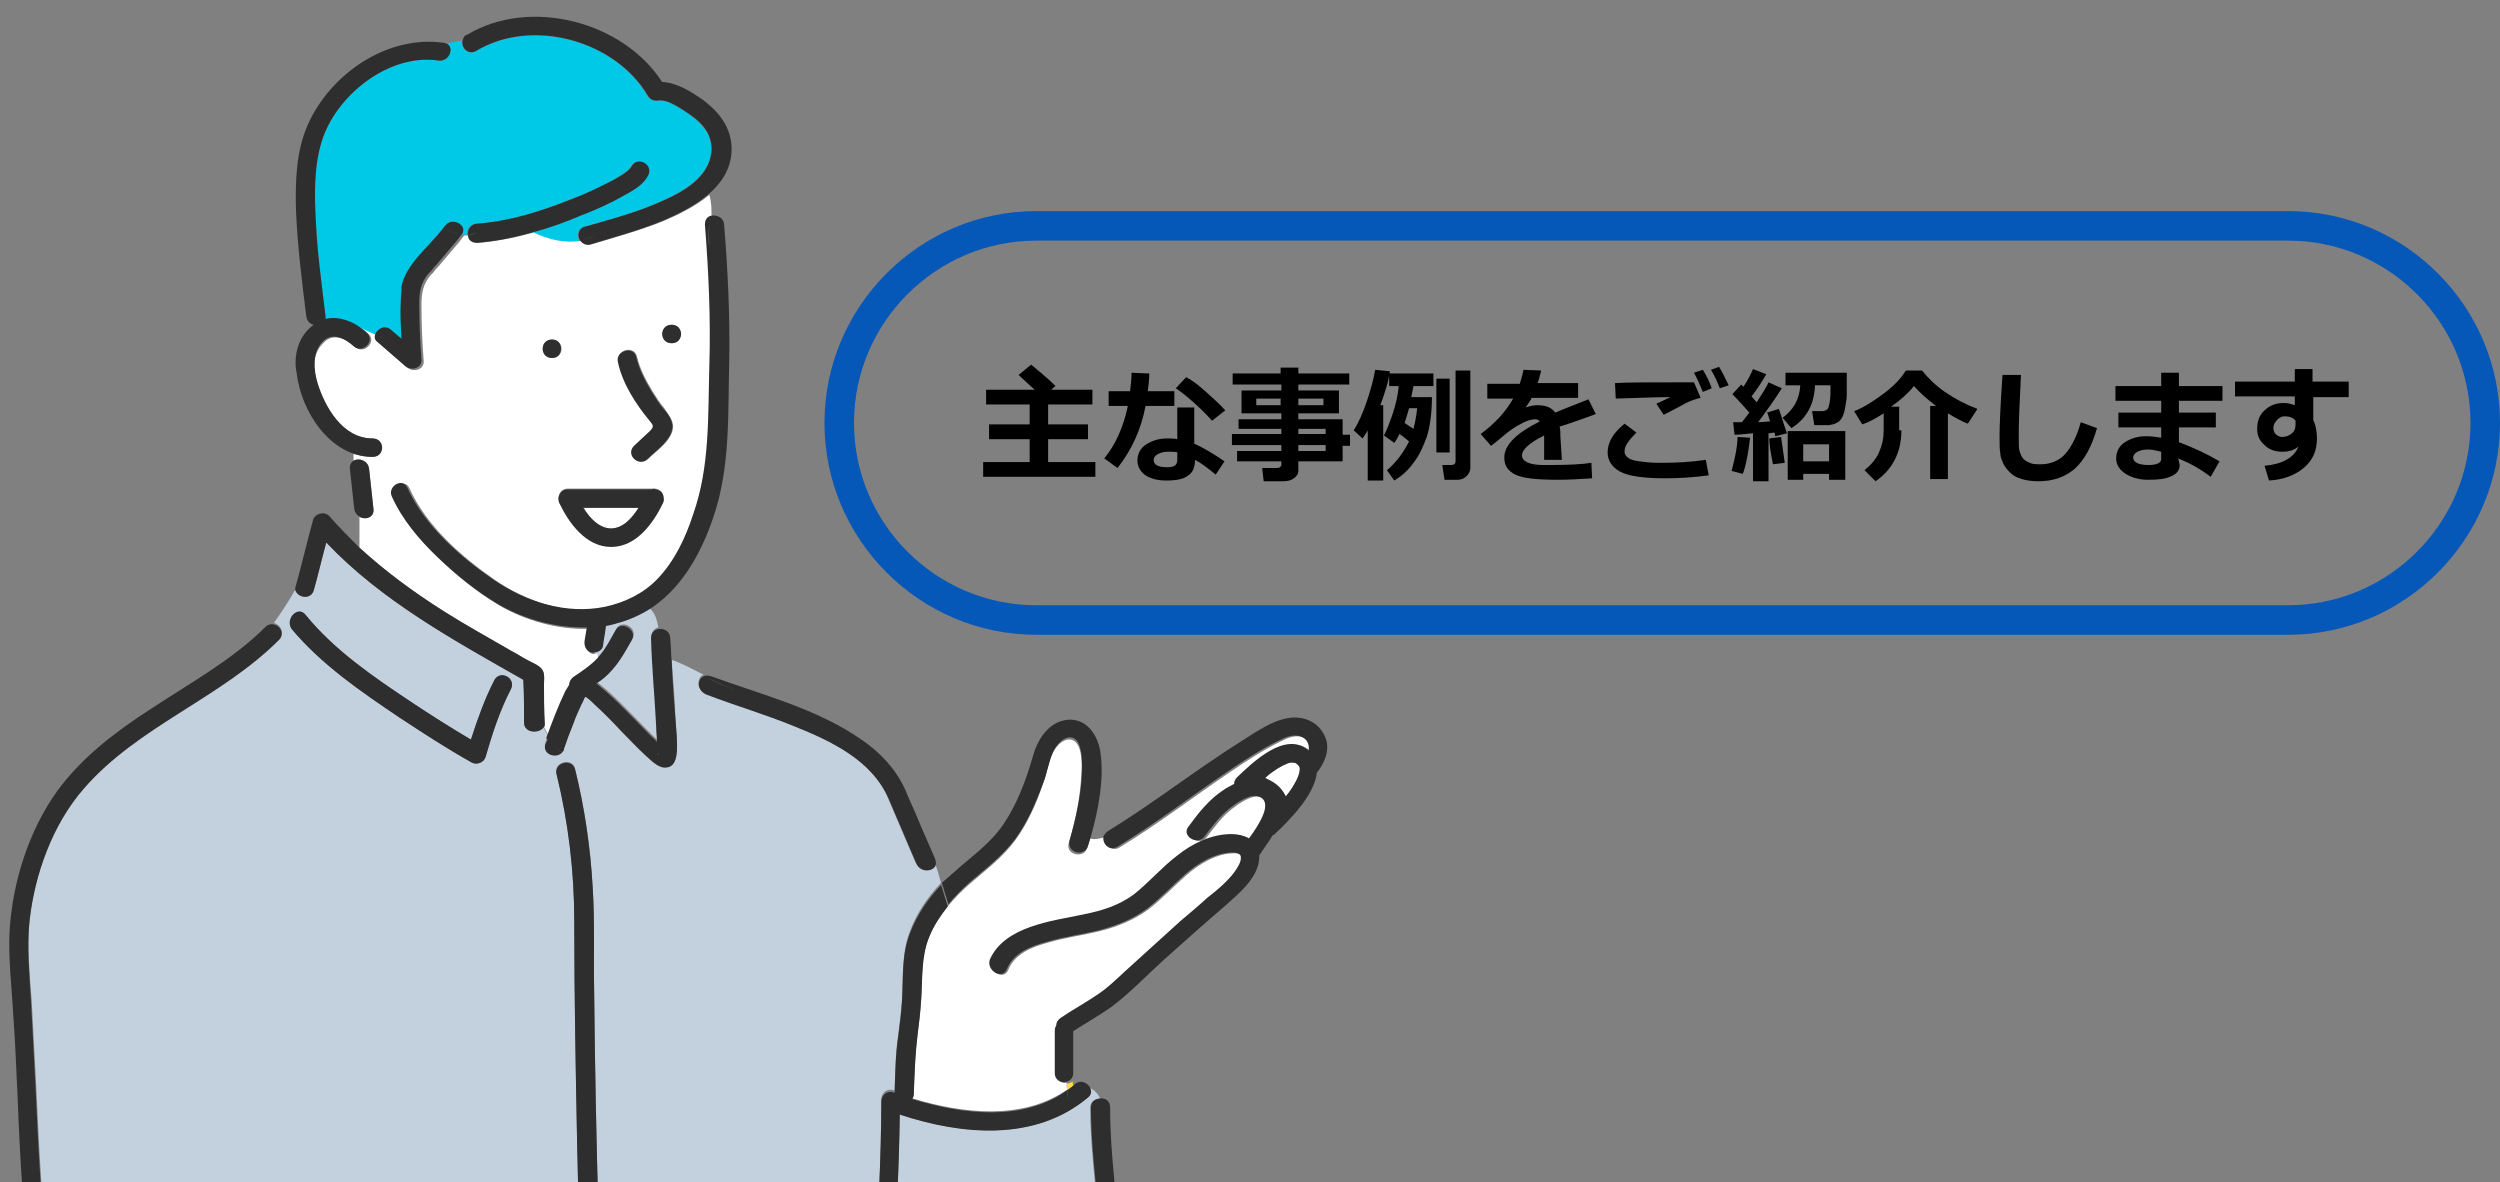
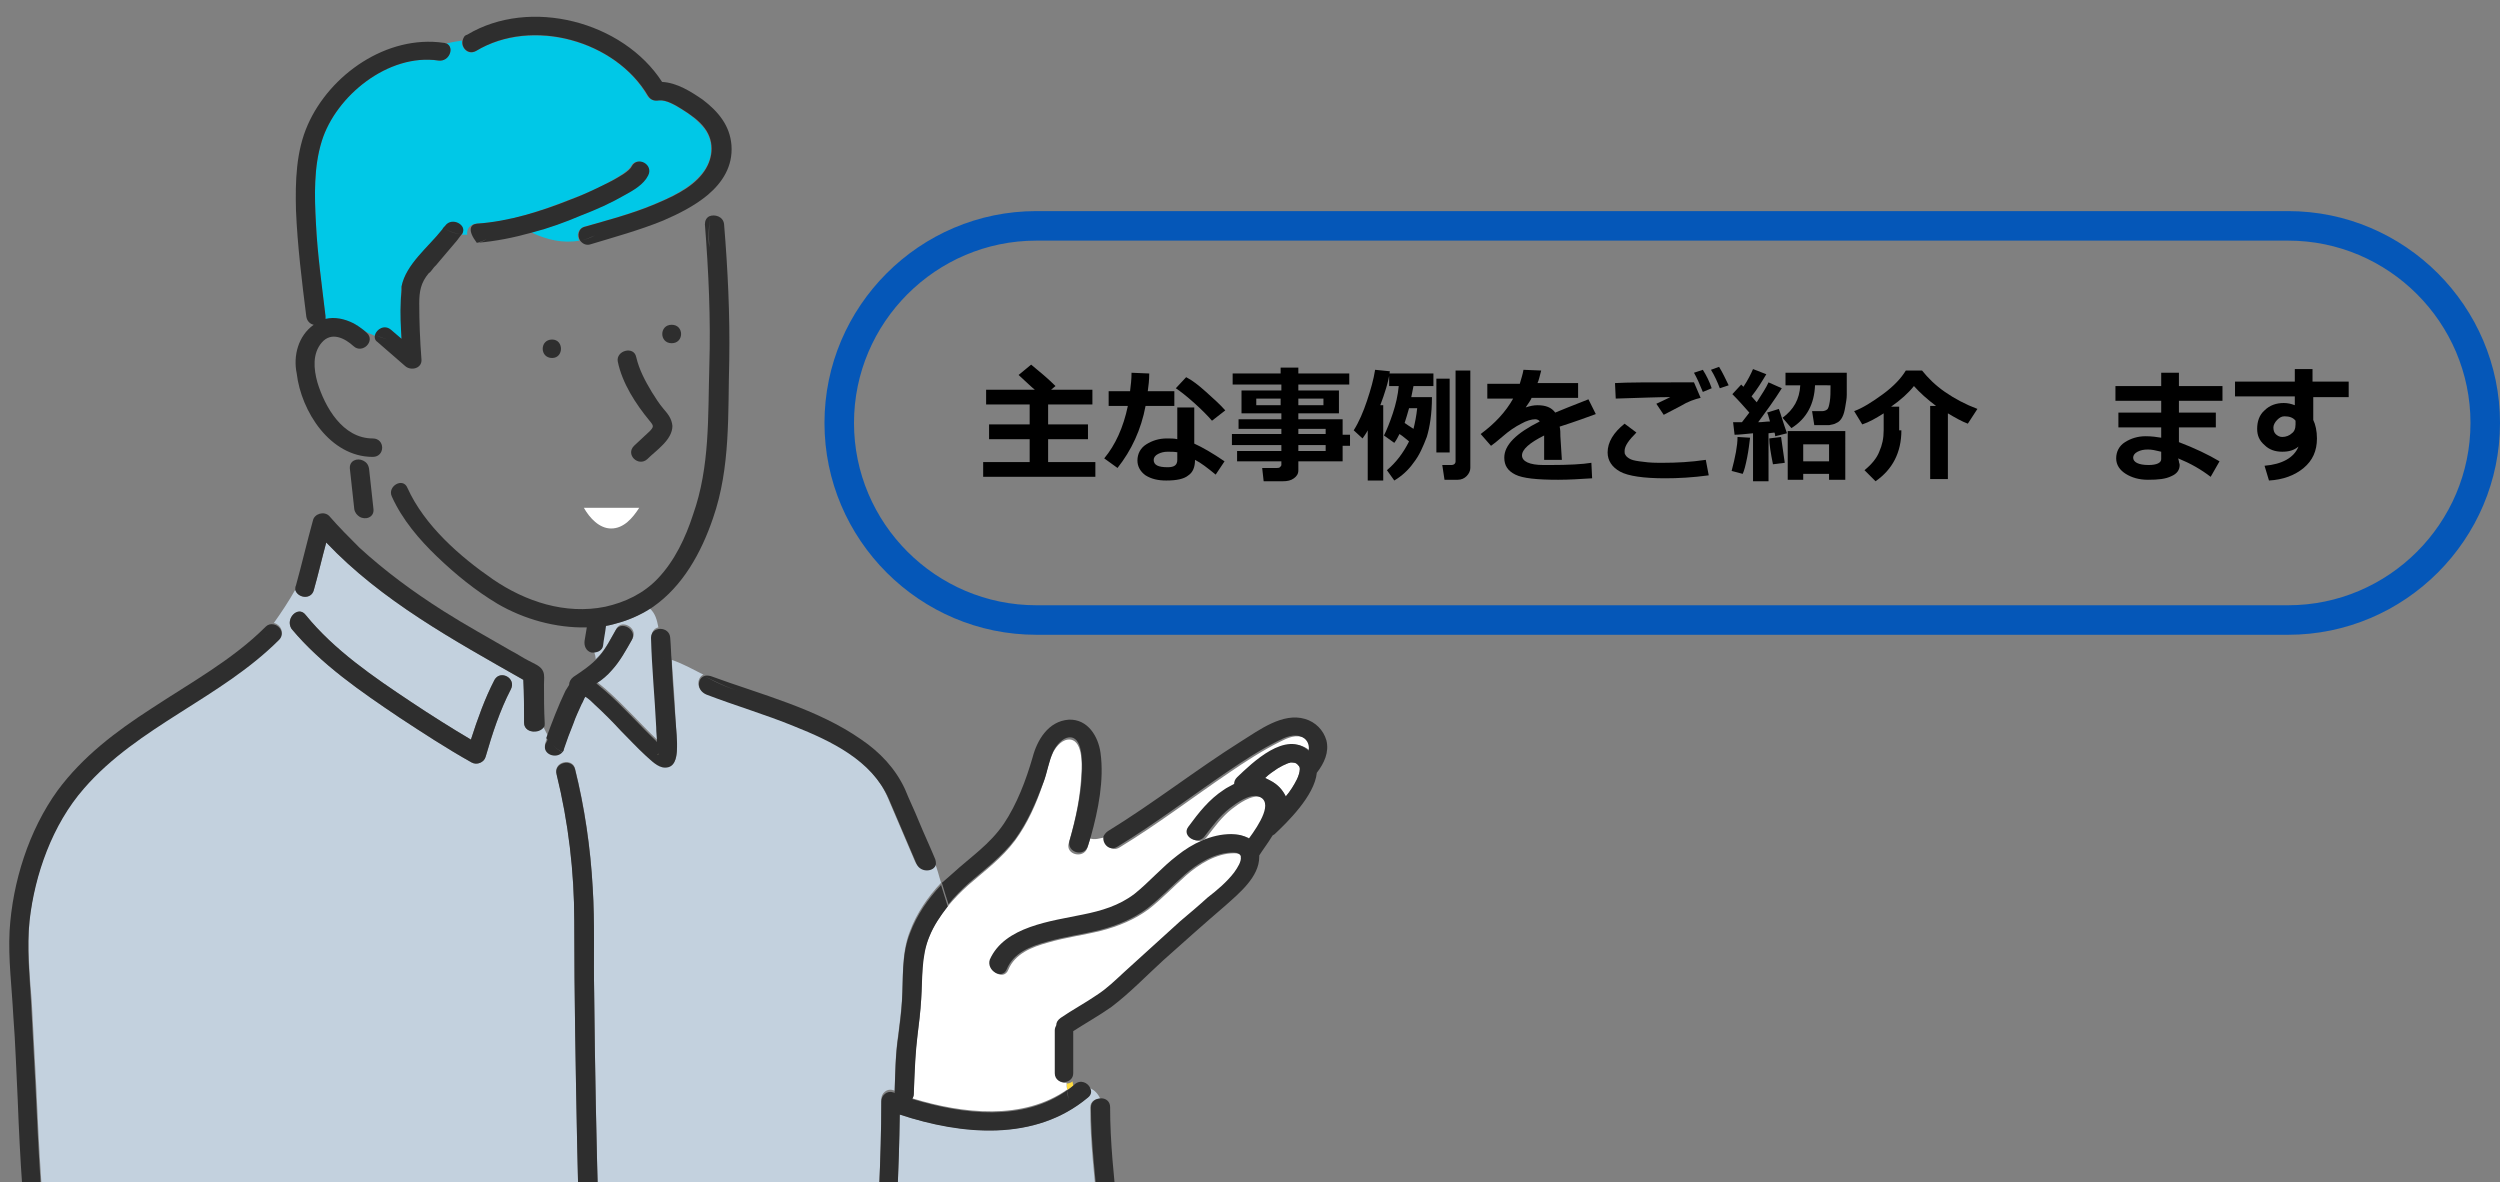
<svg xmlns="http://www.w3.org/2000/svg" xmlns:xlink="http://www.w3.org/1999/xlink" version="1.1" id="レイヤー_1" x="0px" y="0px" viewBox="0 0 338.7 160.2" style="enable-background:new 0 0 338.7 160.2;" xml:space="preserve">
  <rect x="0" y="0" width="338.7" height="160.2" fill="#808080" stroke="none" />
  <style type="text/css">
	.st0{clip-path:url(#SVGID_00000031207169718937093070000016368099963814061477_);fill:#FFFFFF;}
	.st1{clip-path:url(#SVGID_00000031207169718937093070000016368099963814061477_);fill:#FFDC3F;}
	.st2{clip-path:url(#SVGID_00000031207169718937093070000016368099963814061477_);fill:#C3D1DE;}
	.st3{clip-path:url(#SVGID_00000031207169718937093070000016368099963814061477_);fill:#00C8E7;}
	.st4{clip-path:url(#SVGID_00000031207169718937093070000016368099963814061477_);fill:#2E2E2E;}
	.st5{fill:#0557B8;}
</style>
  <g>
    <defs>
      <rect id="SVGID_1_" width="181.3" height="160.2" />
    </defs>
    <clipPath id="SVGID_00000065071581802758466730000008513343185452470148_">
      <use xlink:href="#SVGID_1_" style="overflow:visible;" />
    </clipPath>
    <path style="clip-path:url(#SVGID_00000065071581802758466730000008513343185452470148_);fill:#FFFFFF;" d="M86.6,68.8   c-0.9,1.4-2.1,2.8-3.8,2.8c-1.6,0-2.9-1.4-3.7-2.8C81.5,68.8,84.1,68.8,86.6,68.8z" />
    <path style="clip-path:url(#SVGID_00000065071581802758466730000008513343185452470148_);fill:#FFFFFF;" d="M172,105.7   c-0.2-0.1-0.4-0.2-0.6-0.3c0.5-0.5,1.1-0.9,1.7-1.3c0.5-0.3,0.9-0.5,1.4-0.7c0.1,0,0.4-0.1,0.3-0.1c0.5,0,0.8,0,1.1,0.4   c0,0,0.1,0.1,0.1,0.1c0.1,0.3,0.1,0.1,0.1,0.4c0,0.4-0.2,1-0.4,1.4c-0.4,0.8-0.9,1.6-1.5,2.3C173.8,107.1,173.2,106.3,172,105.7z" />
    <path style="clip-path:url(#SVGID_00000065071581802758466730000008513343185452470148_);fill:#FFDC3F;" d="M79.5,93.9   C79.6,93.8,79.6,93.9,79.5,93.9C79.6,93.9,79.6,93.9,79.5,93.9z" />
    <path style="clip-path:url(#SVGID_00000065071581802758466730000008513343185452470148_);fill:#C3D1DE;" d="M4.3,135.6   c0.2,3.8,0.4,7.6,0.6,11.3c0.4,8.7,0.8,17.4,1.9,26.1h72.1c0-0.2,0-0.4-0.1-0.6c-0.1-1.2-0.2-2.3-0.2-3.5c-0.2-4.5-0.3-9-0.4-13.5   c-0.2-10.2-0.4-20.5-0.4-30.7c0-6.7-0.8-13.4-2.4-19.9c-0.4-1.6,2.1-2.2,2.5-0.7c1.3,5.2,2.1,10.7,2.4,16.1   c0.3,4.7,0.1,9.5,0.2,14.3c0.1,10.2,0.3,20.3,0.6,30.5c0.1,1.8,0.1,3.7,0.2,5.5c0,0.6,0.1,1.2,0.1,1.7c0,0.1,0,0.2,0,0.3   c0,0,0,0,0,0c0,0,0,0,0-0.1c0,0,0,0.1,0,0.1c0,0,0,0,0,0c0.1,0.1,0.1,0.2,0.1,0.3h37.1c0.3-7.9,0.8-15.9,0.8-23.9   c0-0.8,0.8-1.5,1.6-1.2c0.1,0,0.1,0,0.2,0.1c0.1-2.6,0.1-5.1,0.5-7.7c0.2-1.6,0.4-3.1,0.5-4.7c0.2-3.1-0.1-6.3,1.1-9.3   c0.9-2.4,2.4-4.6,4.2-6.5c-0.3-0.9-0.5-1.9-0.9-2.8c-0.2,1-2,1.2-2.6,0c-1.3-3-2.5-5.9-3.8-8.9c-2.3-5.2-7.8-7.8-12.8-9.8   c-3.9-1.6-8-2.8-11.9-4.3c-1.2-0.4-1.1-2-0.2-2.4c-1.4-0.7-2.8-1.5-4.3-2c0.2,2.6,0.4,5.2,0.5,7.7c0.1,1.5,0.2,3,0.2,4.5   c0,1-0.2,2.2-1.6,2.2c-1,0-2-1-2.6-1.6c-1.2-1.1-2.3-2.2-3.4-3.4c-1.2-1.2-2.3-2.4-3.5-3.5c-0.4-0.4-0.8-0.8-1.3-1.1c0,0,0,0,0,0   c0,0,0,0,0,0c-0.2,0.3-0.3,0.7-0.5,1c-0.4,0.9-0.7,1.7-1.1,2.6c-0.4,1.2-0.9,2.3-1.3,3.5c-0.1,0.2-0.1,0.3-0.2,0.4c0,0,0,0,0,0   c0,0,0,0,0,0c-0.8,1-2.8,0.3-2.3-1.1c0.1-0.3,0.2-0.6,0.3-1c-0.3-0.5-0.5-1-0.8-1.5C73,99.5,71,99.3,71,97.9c0-1.9,0-3.9-0.1-5.8   c-9.5-5.4-19.2-10.7-26.7-18.6c-0.6,2.2-1.1,4.4-1.7,6.5c-0.4,1.3-2.2,1-2.5-0.1c-0.9,1.6-1.9,3.1-2.9,4.5c0.9,0.2,1.5,1.3,0.7,2.1   c-7.9,7.9-19.1,11.7-26.4,20.1c-4.3,4.9-6.7,11.7-7.4,18C3.7,128.4,4,132,4.3,135.6z M41.4,83.3c3.9,4.8,9.2,8.4,14.3,11.8   c2.7,1.8,5.4,3.5,8.1,5.1c0.9-2.8,1.9-5.6,3.2-8.1c0.8-1.4,3-0.2,2.2,1.3c-1.5,2.9-2.5,6-3.4,9.1c-0.2,0.8-1.2,1.2-1.9,0.8   c-3.4-1.9-6.6-4-9.8-6.1c-5.2-3.5-10.6-7.2-14.6-12C38.6,83.8,40.4,82,41.4,83.3z" />
    <path style="clip-path:url(#SVGID_00000065071581802758466730000008513343185452470148_);fill:#00C8E7;" d="M42.8,30.2   c-0.2-3.7-0.3-7.5,0.8-11.1C45.5,13,52.6,7.2,59.4,8.2c1.5,0.2,2.2-1.8,1.1-2.3c0.7-0.2,1.4-0.3,2.1-0.4c-0.2,0.9,0.8,2.1,1.9,1.4   c7.6-4.5,18.9-1.4,23.2,6.1c0.3,0.5,0.9,0.7,1.5,0.6c1-0.1,2.3,0.7,3.1,1.2c1.2,0.7,2.3,1.6,3.1,2.6c1.4,1.8,1.2,4.3-0.3,6.1   c-1.7,2.1-4.4,3.3-6.8,4.3c-3,1.2-6.1,2.1-9.1,2.9c-1,0.3-1.1,1.3-0.7,1.9c-2.2,0.4-4.4-0.1-6.5-1.1c2.3-0.6,4.5-1.4,6.6-2.3   c2-0.8,4.1-1.7,6-2.8c1.1-0.6,2.5-1.4,3.1-2.6c0.8-1.4-1.5-2.7-2.2-1.3c-0.4,0.7-1.8,1.5-2.7,2c-1.7,1-3.6,1.8-5.5,2.5   c-4.1,1.6-8.4,3.1-12.8,3.3c-0.9,0.1-1.3,0.8-1.2,1.5c-0.2,0-0.5,0-0.7,0c0.7-1.3-1.4-2.4-2.3-1.1c-0.1,0.2-0.2,0.3-0.4,0.5   c-1.9,2.4-4.9,4.7-5.5,7.7c0,0.1,0,0.3,0,0.4c-0.1,0.5-0.1,1-0.1,1.6c0,1.7,0,3.4,0.1,5.1c-0.5-0.4-0.9-0.8-1.4-1.2   c-0.9-0.8-2-0.1-2.2,0.7c-0.7-0.3-1.4-0.6-2.1-1c-0.3-0.2-0.5-0.3-0.8-0.5c-0.1-0.1-0.2-0.1-0.3-0.2c0.1,0.1,0.2,0.1,0.3,0.2   c-1.2-0.6-2.5-0.9-3.8-0.6c0-0.1,0-0.3,0-0.4C43.6,38.6,43,34.4,42.8,30.2z" />
    <path style="clip-path:url(#SVGID_00000065071581802758466730000008513343185452470148_);fill:#FFDC3F;" d="M144.5,146.8   c0.3,0,0.6-0.1,0.8-0.3l0.1,0.6c-0.3,0.2-0.5,0.4-0.8,0.6C144.6,147.4,144.5,147.1,144.5,146.8z" />
    <path style="clip-path:url(#SVGID_00000065071581802758466730000008513343185452470148_);fill:#C3D1DE;" d="M81.6,87.5   c0.1-0.9,0.3-1.8,0.4-2.7c0.7-0.1,1.4-0.3,2-0.5c1.5-0.4,2.8-1.1,4-1.9c0.8,0.7,1,1.6,1.2,2.6c-0.5,0.1-0.9,0.5-0.9,1.2   c0.1,4,0.5,8,0.7,12.1c0,0.7,0.1,1.4,0.1,2c0,0-0.1,0-0.1-0.1c-2.3-2.2-4.5-4.7-6.9-6.8c-0.4-0.3-0.8-0.7-1.2-1   c0.8-0.5,1.5-1.1,2.1-1.8c1.1-1.2,1.9-2.7,2.7-4.1c0.8-1.4-1.5-2.7-2.2-1.3c-0.7,1.2-1.3,2.5-2.3,3.6c-0.2,0.2-0.4,0.4-0.5,0.5   c0-0.3-0.1-0.7-0.2-1C81.1,88.4,81.6,88,81.6,87.5z" />
-     <path style="clip-path:url(#SVGID_00000065071581802758466730000008513343185452470148_);fill:#FFFFFF;" d="M42.9,51.8   c1,3.3,3.4,7.6,7.5,7.6c1.7,0,1.7,2.5,0,2.5c-0.9,0-1.7-0.2-2.5-0.4c0,0.3,0,0.6,0,0.9c0.4-0.2,0.9-0.2,1.3,0c0-0.2,0-0.3,0-0.5   c0,0.2,0,0.3,0,0.5c0.4,0.2,0.7,0.5,0.8,1.1c0.2,1.8,0.4,3.7,0.6,5.5c0.1,1.1-1.1,1.5-1.9,1c0,1.4,0,2.8,0,4.2   c3.5,3.2,7.3,6,11.4,8.6c3,1.9,6.1,3.6,9.2,5.4c0.8,0.4,1.5,0.9,2.3,1.3c0.7,0.4,1.7,0.7,2,1.5c0.2,0.5,0.1,1.1,0.1,1.7   c0,1.8,0,3.5,0.1,5.3c0,0.2,0,0.4-0.1,0.5c0.3,0.5,0.5,1,0.8,1.5c0.8-2.2,1.6-4.3,2.6-6.4c0.1-0.3,0.3-0.6,0.5-0.8   c0-0.4,0.1-0.8,0.6-1.1c1-0.7,2-1.3,2.9-2.1c0-0.3-0.1-0.7-0.2-1c-0.2,0-0.4,0-0.6,0c-0.7-0.2-1-0.9-0.9-1.6   c0.1-0.6,0.2-1.2,0.3-1.8c-4.2,0.1-8.5-1.1-12.1-3.2c-3-1.8-5.7-4-8.2-6.4c-2.4-2.3-4.7-5-6.1-8.1c-0.7-1.5,1.6-2.8,2.2-1.3   c2.3,5.1,7.1,9.3,11.6,12.4c4.4,3,9.8,4.8,15.2,3.7c2.7-0.6,5.2-1.8,7.1-3.8c2.3-2.4,3.8-5.6,4.8-8.7c2.3-6.5,2-13.3,2.2-20.1   c0.2-6.4-0.1-12.8-0.6-19.2c0-0.5,0.2-0.9,0.6-1.1c0-1,0-2-0.3-3c-1.8,1.5-4,2.6-6.1,3.5c-3.2,1.3-6.5,2.2-9.8,3.2   c-0.6,0.2-1.1-0.1-1.4-0.5c-2.2,0.4-4.4-0.1-6.5-1.1c-2.5,0.7-5,1.2-7.5,1.4c-0.8,0-1.2-0.5-1.2-1c-0.2,0-0.5,0-0.7,0   c0,0-0.1,0.1-0.1,0.1c-0.2,0.3-0.4,0.5-0.6,0.8c-0.9,1.1-1.9,2.2-2.8,3.3c-0.2,0.2-0.4,0.4-0.6,0.7c-0.1,0.1-0.2,0.3-0.4,0.4   c-1.1,1.3-1.3,2.5-1.3,4.1c0,2.5,0.1,5,0.3,7.6c0.1,1.2-1.4,1.6-2.2,0.9c-1.3-1.1-2.5-2.2-3.8-3.3c-0.4-0.3-0.5-0.7-0.4-1.1   c-0.7-0.3-1.4-0.6-2.1-1c0.3,0.2,0.7,0.5,1,0.8c1.2,1.1-0.6,2.9-1.8,1.8c-1.2-1.1-3-2-4.3-0.5C42.3,47.9,42.4,50.1,42.9,51.8z    M91,46.5c-1.7,0-1.7-2.5,0-2.5C92.6,44,92.6,46.5,91,46.5z M91.2,57.7c0,1.9-2.2,3.3-3.4,4.5c-1.2,1.1-3-0.6-1.8-1.8   c0.5-0.5,1-0.9,1.5-1.4c0.3-0.3,0.7-0.6,0.9-0.9c0.3-0.4,0.1-0.6-0.3-1.1c-1.9-2.3-3.7-5.1-4.3-8c-0.4-1.6,2.1-2.3,2.5-0.7   c0.4,1.7,1.2,3.2,2.1,4.7c0.5,0.8,1,1.6,1.6,2.3C90.6,56.2,91.1,56.8,91.2,57.7z M76.9,66.2c3.8,0,7.6,0,11.4,0c0.2,0,0.3,0,0.5,0   c0.7,0.1,1.1,0.6,1.1,1.2c0,0.2,0,0.5-0.1,0.7c-1.3,2.7-3.6,5.9-7,5.9c-3.4,0-5.7-3.2-7-5.9C75.4,67.3,75.9,66.2,76.9,66.2z    M74.8,46c1.7,0,1.7,2.5,0,2.5C73.1,48.5,73.1,46,74.8,46z" />
    <path style="clip-path:url(#SVGID_00000065071581802758466730000008513343185452470148_);fill:#C3D1DE;" d="M121.9,151   c-0.1,7.4-0.5,14.7-0.8,22.1h28.5c-0.3-3-0.6-6-0.9-8.9c-0.4-4.7-1-9.4-1-14.1c0-0.9,0.7-1.3,1.4-1.2c-0.3-0.6-0.7-1.2-1.5-1.5   c0.2,0.4,0.2,0.9-0.3,1.3C140.3,154.7,130.3,153.7,121.9,151z M128.4,163.1c5.4,0.5,10.5,0.3,15.5-1.9c1.5-0.7,2.8,1.5,1.3,2.2   c-5.5,2.4-10.9,2.8-16.8,2.3C126.8,165.5,126.7,162.9,128.4,163.1z" />
    <path style="clip-path:url(#SVGID_00000065071581802758466730000008513343185452470148_);fill:#FFFFFF;" d="M123.8,148.2   c0.1-2.6,0.1-5.3,0.5-7.9c0.2-1.6,0.4-3.3,0.5-4.9c0.2-2.9-0.1-5.8,1.1-8.5c0.6-1.5,1.5-2.9,2.5-4.1c0.1,0.4,0.3,0.8,0.4,1.2   c-0.2-0.4-0.3-0.8-0.4-1.2c0.9-1.1,1.8-2,2.8-2.9c2.3-2,4.5-3.6,6.3-6c1.7-2.3,2.9-5,3.8-7.7c0.5-1.3,0.7-2.9,1.3-4.1   c0.3-0.7,1.1-1.8,2.1-1.9c2-0.2,1.9,3.4,1.8,4.5c-0.1,3.2-0.8,6.4-1.7,9.5c-0.5,1.6,2,2.2,2.5,0.7c0.1-0.4,0.3-0.9,0.4-1.3   c0.6,0.2,1.3,0,2.1-0.2c-0.2,1,0.8,2.1,1.9,1.4c5.1-3.1,9.8-6.7,14.8-10.1c2.2-1.5,4.5-3,6.9-4.2c1-0.5,2.2-1.1,3.4-0.5   c0.7,0.4,0.9,1.1,0.8,1.8c-3.1-2.8-7.6,1.6-9.7,3.6c-0.3,0.3-0.4,0.6-0.4,0.9c-0.5,0.3-1,0.5-1.4,0.8c-2,1.3-3.4,3.1-4.8,5   c-1,1.3,1.3,2.6,2.2,1.3c1-1.3,2-2.7,3.4-3.8c0.9-0.7,2.7-2,3.9-1.6c2.1,0.7,0.1,3.8-1.3,5.7c-0.7-0.4-1.5-0.6-2.4-0.6   c-2.7,0-5.3,1.3-7.3,2.9c-2.1,1.6-3.8,3.6-5.8,5.2c-2.1,1.6-4.5,2.3-7,2.8c-4.3,0.9-10.6,1.6-12.6,6.1c-0.6,1.5,1.6,2.8,2.2,1.3   c0.9-2.2,3.2-3.1,5.4-3.7c2.4-0.7,4.8-1,7.2-1.6c2.3-0.6,4.5-1.5,6.4-2.9c1.8-1.4,3.4-3.1,5.1-4.6c1.7-1.5,4.1-3,6.5-3   c0.7,0,1,0.2,1.1,0.5c0,0,0,0.1,0,0.1c0.1,0.6-0.4,1.4-0.9,2.1c-1,1.3-2.3,2.4-3.6,3.4c-1.2,1.1-2.4,2.1-3.7,3.2   c-2.5,2.3-5.1,4.6-7.6,6.9c-1.2,1.1-2.3,2.2-3.7,3.1c-1.6,1.1-3.3,2-4.9,3.1c-0.4,0.3-0.6,0.6-0.6,1c-0.1,0.2-0.2,0.4-0.2,0.7   c0,1.9,0,3.9,0,5.8c0,0.9,0.8,1.3,1.4,1.2c0,0.3,0,0.6,0.1,0.9c-6,4.2-14.1,3.3-21,1.2C123.7,148.7,123.8,148.4,123.8,148.2z" />
    <path style="clip-path:url(#SVGID_00000065071581802758466730000008513343185452470148_);fill:#FFDC3F;" d="M90.6,101.6   C90.6,101.6,90.6,101.6,90.6,101.6C90.6,101.6,90.6,101.6,90.6,101.6z" />
    <path style="clip-path:url(#SVGID_00000065071581802758466730000008513343185452470148_);fill:#FFDC3F;" d="M89.2,102.1   c0,0.1,0,0.2,0,0.1C89.2,102.2,88.9,102.3,89.2,102.1z" />
    <path style="clip-path:url(#SVGID_00000065071581802758466730000008513343185452470148_);fill:#FFDC3F;" d="M78.8,94.1   C78.8,94.1,78.8,94.1,78.8,94.1C78.8,94.1,78.8,94.1,78.8,94.1C78.8,94.1,78.8,94.1,78.8,94.1z" />
-     <path style="clip-path:url(#SVGID_00000065071581802758466730000008513343185452470148_);fill:#2E2E2E;" d="M88.3,66.3   c-3.8,0-7.6,0-11.4,0c-1,0-1.5,1.1-1.1,1.9c1.3,2.7,3.6,5.9,7,5.9c3.4,0,5.7-3.2,7-5.9c0.1-0.2,0.2-0.5,0.1-0.7   c0-0.6-0.4-1.1-1.1-1.2C88.7,66.2,88.5,66.2,88.3,66.3z M79,68.8c2.5,0,5,0,7.5,0c-0.9,1.4-2.1,2.8-3.8,2.8   C81.1,71.5,79.9,70.2,79,68.8z" />
    <path style="clip-path:url(#SVGID_00000065071581802758466730000008513343185452470148_);fill:#2E2E2E;" d="M78.8,172.5   c-0.1-1.2-0.2-2.3-0.2-3.5c-0.2-4.5-0.3-9-0.4-13.5c-0.2-10.2-0.4-20.5-0.4-30.7c0-6.7-0.8-13.4-2.4-19.9c-0.4-1.6,2.1-2.2,2.5-0.7   c1.3,5.2,2.1,10.7,2.4,16.1c0.3,4.7,0.1,9.5,0.2,14.3c0.1,10.2,0.3,20.3,0.6,30.5c0.1,1.8,0.1,3.7,0.2,5.5c0,0.6,0.1,1.2,0.1,1.7   c0,0.1,0,0.2,0,0.3c0,0,0,0,0,0c0,0,0,0,0-0.1c0,0,0,0.1,0,0.1c0,0,0,0,0,0c0.1,0.1,0.1,0.2,0.1,0.3h-2.7   C78.8,172.9,78.8,172.7,78.8,172.5z" />
    <path style="clip-path:url(#SVGID_00000065071581802758466730000008513343185452470148_);fill:#2E2E2E;" d="M1.3,126.1   c0.4-6.6,2.6-13.6,6.5-19c3.4-4.6,7.9-8,12.7-11.1c5.3-3.5,11-6.6,15.5-11.1c0.3-0.3,0.7-0.4,1.1-0.3c-0.5,0.7-1.1,1.4-1.6,2.1   c0.5-0.7,1.1-1.4,1.6-2.1c0.9,0.2,1.5,1.3,0.7,2.1c-7.9,7.9-19.1,11.7-26.4,20.1c-4.3,4.9-6.7,11.7-7.4,18c-0.4,3.6,0,7.2,0.2,10.9   c0.2,3.8,0.4,7.6,0.6,11.3c0.4,8.7,0.8,17.4,1.9,26.1H4.2c-1-8-1.5-16.1-1.8-24.1c-0.2-3.8-0.3-7.6-0.6-11.4   C1.6,133.7,1.1,129.9,1.3,126.1z" />
    <path style="clip-path:url(#SVGID_00000065071581802758466730000008513343185452470148_);fill:#2E2E2E;" d="M95.4,91.6   c1.9,1,3.8,1.9,5.9,2.3C99.1,93.5,97.3,92.5,95.4,91.6c0.2-0.1,0.5-0.1,0.9,0c6.8,2.5,14.4,4.4,20.4,8.6c2.5,1.7,4.6,3.9,5.9,6.7   c0.6,1.5,1.3,2.9,1.9,4.4c0.7,1.7,1.5,3.4,2.2,5.1c0.1,0.3,0.1,0.5,0.1,0.7c-0.4-1.1-0.8-2.2-1.4-3.2c0.6,1,1.1,2.1,1.4,3.2   c-0.2,1-2,1.2-2.6,0c-1.3-3-2.5-5.9-3.8-8.9c-2.3-5.2-7.8-7.8-12.8-9.8c-3.9-1.6-8-2.8-11.9-4.3C94.3,93.5,94.5,91.9,95.4,91.6z" />
    <path style="clip-path:url(#SVGID_00000065071581802758466730000008513343185452470148_);fill:#2E2E2E;" d="M136.4,131.3   c0.9-2.2,3.2-3.1,5.4-3.7c2.4-0.7,4.8-1,7.2-1.6c2.3-0.6,4.5-1.5,6.4-2.9c1.8-1.4,3.4-3.1,5.1-4.6c1.7-1.5,4.1-3,6.5-3   c0.7,0,1,0.2,1.1,0.5c0,0,0,0.1,0,0.1c0.1,0.6-0.4,1.4-0.9,2.1c-1,1.3-2.3,2.4-3.6,3.4c-1.2,1.1-2.4,2.1-3.7,3.2   c-2.5,2.3-5.1,4.6-7.6,6.9c-1.2,1.1-2.3,2.2-3.7,3.1c-1.6,1.1-3.3,2-4.9,3.1c-0.4,0.3-0.6,0.6-0.6,1c-0.1,0.2-0.2,0.4-0.2,0.7   c0,1.9,0,3.9,0,5.8c0,0.9,0.8,1.3,1.4,1.2c0-0.6,0-1.2,0-1.9c0,0.7,0,1.3,0,1.9c0.6-0.1,1.1-0.5,1.1-1.2c0-1.9,0-3.8,0-5.7   c1.7-1.1,3.5-2.1,5.2-3.3c2.5-1.9,4.7-4.2,7-6.3c2.8-2.5,5.6-5,8.4-7.4c1.9-1.7,4.6-3.9,4.6-6.6c0-0.1,0-0.2,0-0.2   c0.5-0.8,1.2-1.7,1.8-2.7c0.1-0.1,0.2-0.1,0.3-0.2c1.7-1.6,5.4-5.2,5.7-8.3c0,0,0,0,0,0c1-1.3,1.7-2.8,1.3-4.4   c-0.4-1.4-1.5-2.5-2.9-2.9c-3-0.9-6.2,1.5-8.6,3c-6.2,3.9-11.9,8.4-18.1,12.2c-0.3,0.2-0.5,0.5-0.6,0.7c0.7-0.2,1.4-0.5,2-0.7   c-0.6,0.2-1.3,0.4-2,0.7c-0.2,1,0.8,2.1,1.9,1.4c5.1-3.1,9.8-6.7,14.8-10.1c2.2-1.5,4.5-3,6.9-4.2c1-0.5,2.2-1.1,3.4-0.5   c0.7,0.4,0.9,1.1,0.8,1.8c-3.1-2.8-7.6,1.6-9.7,3.6c-0.3,0.3-0.4,0.6-0.4,0.9c-0.5,0.3-1,0.5-1.4,0.8c-2,1.3-3.4,3.1-4.8,5   c-1,1.3,1.3,2.6,2.2,1.3c1-1.3,2-2.7,3.4-3.8c0.9-0.7,2.7-2,3.9-1.6c2.1,0.7,0.1,3.8-1.3,5.7c-0.7-0.4-1.5-0.6-2.4-0.6   c-2.7,0-5.3,1.3-7.3,2.9c-2.1,1.6-3.8,3.6-5.8,5.2c-2.1,1.6-4.5,2.3-7,2.8c-4.3,0.9-10.6,1.6-12.6,6.1   C133.6,131.5,135.8,132.8,136.4,131.3z M172,105.7c-0.2-0.1-0.4-0.2-0.6-0.3c0.5-0.5,1.1-0.9,1.7-1.3c0.5-0.3,0.9-0.5,1.4-0.7   c0.1,0,0.4-0.1,0.3-0.1c0.5,0,0.8,0,1.1,0.4c0,0,0.1,0.1,0.1,0.1c0.1,0.3,0.1,0.1,0.1,0.4c0,0.4-0.2,1-0.4,1.4   c-0.4,0.8-0.9,1.6-1.5,2.3C173.8,107.1,173.2,106.3,172,105.7z" />
    <path style="clip-path:url(#SVGID_00000065071581802758466730000008513343185452470148_);fill:#2E2E2E;" d="M119.4,149.2   c0-0.8,0.8-1.5,1.6-1.2c0.1,0,0.1,0,0.2,0.1c0.1-2.6,0.1-5.1,0.5-7.7c0.2-1.6,0.4-3.1,0.5-4.7c0.2-3.1-0.1-6.3,1.1-9.3   c0.9-2.4,2.4-4.6,4.2-6.5c0.3,1,0.6,1.9,0.9,2.9c-1,1.3-1.9,2.6-2.5,4.1c-1.1,2.7-0.9,5.6-1.1,8.5c-0.1,1.7-0.3,3.3-0.5,4.9   c-0.3,2.6-0.4,5.3-0.5,7.9c0,0.3-0.1,0.5-0.2,0.7c6.9,2.1,15,3.1,21-1.2c0,0.5,0.1,0.9,0.2,1.5c-0.1-0.5-0.1-1-0.2-1.5   c0.3-0.2,0.7-0.5,1-0.8c0.8-0.7,1.8-0.2,2.1,0.5c-0.4-0.2-0.9-0.3-1.4-0.3c0.6,0,1,0.1,1.4,0.3c0.2,0.4,0.2,0.9-0.3,1.3   c-7.2,6-17.1,5.1-25.5,2.3c-0.1,7.4-0.5,14.7-0.8,22.1h-2.6C118.9,165.1,119.4,157.1,119.4,149.2z" />
    <path style="clip-path:url(#SVGID_00000065071581802758466730000008513343185452470148_);fill:#2E2E2E;" d="M129.1,118.3   c2.4-2.2,5-3.9,6.9-6.7c1.8-2.7,3-5.9,3.9-9c0.6-2.3,2.1-4.9,4.9-5.1c2.6-0.1,4,2.3,4.3,4.5c0.5,3.7-0.3,7.7-1.3,11.3   c-0.6-0.1-1.1-0.5-1.4-1.3c0.3,0.8,0.8,1.2,1.4,1.3c-0.1,0.4-0.3,0.9-0.4,1.3c-0.5,1.6-2.9,0.9-2.5-0.7c0.9-3.1,1.6-6.3,1.7-9.5   c0-1.2,0.1-4.7-1.8-4.5c-0.9,0.1-1.7,1.1-2.1,1.9c-0.6,1.3-0.8,2.8-1.3,4.1c-1,2.7-2.1,5.3-3.8,7.7c-1.8,2.4-4.1,4.1-6.3,6   c-1,0.9-2,1.9-2.8,2.9c-0.3-0.9-0.6-1.9-0.9-2.9C128,119.3,128.5,118.8,129.1,118.3z" />
    <path style="clip-path:url(#SVGID_00000065071581802758466730000008513343185452470148_);fill:#2E2E2E;" d="M149.2,148.8   c0.4,0.8,0.5,1.8,0.5,2.8C149.7,150.6,149.6,149.6,149.2,148.8c0.6,0,1.2,0.4,1.2,1.2c0,4.7,0.5,9.4,1,14.1c0.3,3,0.6,6,0.9,8.9   h-2.6c-0.3-3-0.6-6-0.9-8.9c-0.4-4.7-1-9.4-1-14.1C147.8,149.2,148.5,148.8,149.2,148.8z" />
    <path style="clip-path:url(#SVGID_00000065071581802758466730000008513343185452470148_);fill:#2E2E2E;" d="M128.4,163.1   c5.4,0.5,10.5,0.3,15.5-1.9c1.5-0.7,2.8,1.5,1.3,2.2c-5.5,2.4-10.9,2.8-16.8,2.3C126.8,165.5,126.7,162.9,128.4,163.1z" />
    <path style="clip-path:url(#SVGID_00000065071581802758466730000008513343185452470148_);fill:#2E2E2E;" d="M42.5,44   c-0.5-0.1-0.9-0.5-1-1.1c-0.6-4.8-1.2-9.6-1.4-14.4c-0.1-3.9,0-8,1.6-11.6c3-6.8,10.7-12.2,18.4-11.1c0.2,0,0.3,0.1,0.4,0.1   c-1,0.3-2,0.8-2.9,1.8c0.9-1,1.9-1.5,2.9-1.8c1.1,0.5,0.4,2.5-1.1,2.3C52.6,7.2,45.5,13,43.6,19.1c-1.1,3.5-1,7.4-0.8,11.1   c0.2,4.2,0.8,8.4,1.3,12.6c0,0.1,0,0.3,0,0.4c1.3-0.3,2.6,0,3.8,0.6c0.3,0.2,0.5,0.3,0.8,0.5c0.3,0.2,0.7,0.5,1,0.8   c1.2,1.1-0.6,2.9-1.8,1.8c-1.2-1.1-3-2-4.3-0.5c-1.3,1.5-1.1,3.6-0.6,5.4c1,3.3,3.4,7.6,7.5,7.6c1.7,0,1.7,2.5,0,2.5   c-5.8,0-9.7-6.2-10.3-11.3C39.7,48.2,40.4,45.5,42.5,44z" />
    <path style="clip-path:url(#SVGID_00000065071581802758466730000008513343185452470148_);fill:#2E2E2E;" d="M48.7,44.3   c-0.3-0.2-0.5-0.3-0.8-0.5C48.2,44,48.4,44.2,48.7,44.3z" />
    <path style="clip-path:url(#SVGID_00000065071581802758466730000008513343185452470148_);fill:#2E2E2E;" d="M49.2,62.4   c0,1.1,0,2.2,0,3.3C49.2,64.6,49.2,63.5,49.2,62.4c0.4,0.2,0.7,0.5,0.8,1.1c0.2,1.8,0.4,3.7,0.6,5.5c0.1,1.1-1.1,1.5-1.9,1   c0-1.2,0-2.4,0-3.6c0,1.2,0,2.4,0,3.6c-0.3-0.2-0.6-0.5-0.7-1c-0.2-1.8-0.4-3.7-0.6-5.5C47.3,62.4,48.4,62,49.2,62.4z" />
    <path style="clip-path:url(#SVGID_00000065071581802758466730000008513343185452470148_);fill:#2E2E2E;" d="M41.4,83.3   c3.9,4.8,9.2,8.4,14.3,11.8c2.7,1.8,5.4,3.5,8.1,5.1c0.9-2.8,1.9-5.6,3.2-8.1c0.8-1.4,3-0.2,2.2,1.3c-1.5,2.9-2.5,6-3.4,9.1   c-0.2,0.8-1.2,1.2-1.9,0.8c-3.4-1.9-6.6-4-9.8-6.1c-5.2-3.5-10.6-7.2-14.6-12C38.6,83.8,40.4,82,41.4,83.3z" />
    <path style="clip-path:url(#SVGID_00000065071581802758466730000008513343185452470148_);fill:#2E2E2E;" d="M55.2,66.1   c2.3,5.1,7.1,9.3,11.6,12.4c4.4,3,9.8,4.8,15.2,3.7c2.7-0.6,5.2-1.8,7.1-3.8c2.3-2.4,3.8-5.6,4.8-8.7c2.3-6.5,2-13.3,2.2-20.1   c0.2-6.4-0.1-12.8-0.6-19.2c0-0.5,0.2-0.9,0.6-1.1c0,1.4-0.2,2.8,0,4.2c-0.1-1.3,0-2.8,0-4.2c0.7-0.3,1.9,0,2,1.1   c0.5,6.1,0.8,12.2,0.7,18.4c-0.2,7.2,0.2,14.5-2.2,21.4c-1.6,4.7-4.1,9.2-8.1,12c-0.1-0.2-0.3-0.3-0.4-0.5c0.1,0.2,0.3,0.3,0.4,0.5   c-1.3,0.9-2.8,1.6-4.4,2.1c-0.7,0.2-1.4,0.4-2,0.5c-0.1,0.9-0.3,1.8-0.4,2.7c-0.1,0.7-1,1-1.6,0.9c-0.7-0.2-1-0.9-0.9-1.6   c0.1-0.6,0.2-1.2,0.3-1.8c-4.2,0.1-8.5-1.1-12.1-3.2c-3-1.8-5.7-4-8.2-6.4c-2.4-2.3-4.7-5-6.1-8.1C52.4,65.9,54.6,64.6,55.2,66.1z" />
    <path style="clip-path:url(#SVGID_00000065071581802758466730000008513343185452470148_);fill:#2E2E2E;" d="M86.2,48.4   c0.4,1.7,1.2,3.2,2.1,4.7c0.5,0.8,1,1.6,1.6,2.3c0.6,0.7,1.1,1.3,1.2,2.3c0,1.9-2.2,3.3-3.4,4.5c-1.2,1.1-3-0.6-1.8-1.8   c0.5-0.5,1-0.9,1.5-1.4c0.3-0.3,0.7-0.6,0.9-0.9c0.3-0.4,0.1-0.6-0.3-1.1c-1.9-2.3-3.7-5.1-4.3-8C83.4,47.5,85.9,46.8,86.2,48.4z" />
    <path style="clip-path:url(#SVGID_00000065071581802758466730000008513343185452470148_);fill:#2E2E2E;" d="M74.8,48.5   c-1.7,0-1.7-2.5,0-2.5C76.4,46,76.4,48.5,74.8,48.5z" />
    <path style="clip-path:url(#SVGID_00000065071581802758466730000008513343185452470148_);fill:#2E2E2E;" d="M91,44   c1.7,0,1.7,2.5,0,2.5C89.3,46.5,89.3,44,91,44z" />
    <path style="clip-path:url(#SVGID_00000065071581802758466730000008513343185452470148_);fill:#2E2E2E;" d="M74.3,99.9   c0.5,0.8,1,1.6,1.9,2c-0.8,1-2.8,0.3-2.3-1.1C74,100.6,74.2,100.3,74.3,99.9z" />
    <path style="clip-path:url(#SVGID_00000065071581802758466730000008513343185452470148_);fill:#2E2E2E;" d="M76.2,101.9   c0.1-0.1,0.2-0.2,0.2-0.4c0.4-1.2,0.8-2.3,1.3-3.5c0.3-0.9,0.7-1.7,1.1-2.6c0.2-0.3,0.3-0.7,0.5-1c0,0,0,0,0,0c0,0,0,0,0,0   c0.5,0.3,0.9,0.7,1.3,1.1c1.2,1.1,2.4,2.3,3.5,3.5c1.1,1.1,2.2,2.3,3.4,3.4c0.7,0.6,1.6,1.6,2.6,1.6c1.3,0,1.5-1.2,1.6-2.2   c0.1-1.5-0.1-3-0.2-4.5c-0.2-2.6-0.4-5.2-0.5-7.7c-0.5-0.2-1-0.3-1.4-0.4c0.5,0.1,1,0.3,1.4,0.4c-0.1-1.1-0.1-2.1-0.2-3.2   c-0.1-1.6-2.6-1.6-2.6,0c0.1,4,0.5,8,0.7,12.1c0,0.7,0.1,1.4,0.1,2c0,0-0.1,0-0.1-0.1c-2.3-2.2-4.5-4.7-6.9-6.8   c-0.4-0.3-0.8-0.7-1.2-1c0.8-0.5,1.5-1.1,2.1-1.8c1.1-1.2,1.9-2.7,2.7-4.1c0.8-1.4-1.5-2.7-2.2-1.3c-0.7,1.2-1.3,2.5-2.3,3.6   c-1,1.1-2.2,1.9-3.4,2.7c-0.4,0.3-0.6,0.7-0.6,1.1c-0.2,0.3-0.3,0.5-0.5,0.8c-1,2.1-1.8,4.2-2.6,6.4   C74.7,100.8,75.3,101.5,76.2,101.9z M90.5,101.5C90.6,101.6,90.6,101.6,90.5,101.5C90.6,101.6,90.6,101.6,90.5,101.5z M89.2,102.1   c0,0.1,0,0.2,0,0.1C89.2,102.2,88.9,102.3,89.2,102.1z M79.5,93.9C79.6,93.8,79.6,93.9,79.5,93.9C79.6,93.9,79.6,93.9,79.5,93.9z    M78.8,94.1C78.8,94.1,78.8,94.1,78.8,94.1C78.8,94.1,78.8,94.1,78.8,94.1C78.8,94.1,78.8,94.1,78.8,94.1z" />
    <path style="clip-path:url(#SVGID_00000065071581802758466730000008513343185452470148_);fill:#2E2E2E;" d="M40.1,79.3   c0.8-2.9,1.5-5.9,2.3-8.8c0.2-0.9,1.5-1.3,2.2-0.6c1.3,1.5,2.7,2.9,4.1,4.3c0,0.6,0,1.2,0,1.8c0-0.6,0-1.2,0-1.8   c3.5,3.2,7.3,6,11.4,8.6c3,1.9,6.1,3.6,9.2,5.4c0.8,0.4,1.5,0.9,2.3,1.3c0.7,0.4,1.7,0.7,2,1.5c0.2,0.5,0.1,1.1,0.1,1.7   c0,1.8,0,3.5,0.1,5.3c0,0.2,0,0.4-0.1,0.5c-0.3-0.6-0.7-1.1-1.1-1.6c0.5,0.5,0.8,1,1.1,1.6C73,99.5,71,99.3,71,97.9   c0-1.9,0-3.9-0.1-5.8c-9.5-5.4-19.2-10.7-26.7-18.6c-0.6,2.2-1.1,4.4-1.7,6.5c-0.4,1.3-2.2,1-2.5-0.1c0.5-1,1-2.1,1.4-3.2   c-0.4,1.1-0.9,2.2-1.4,3.2C40,79.7,40,79.5,40.1,79.3z" />
    <path style="clip-path:url(#SVGID_00000065071581802758466730000008513343185452470148_);fill:#2E2E2E;" d="M50.8,45.4   c0.5,0.2,1.1,0.4,1.7,0.6C51.9,45.8,51.4,45.6,50.8,45.4c0.2-0.8,1.3-1.5,2.2-0.7c0.5,0.4,0.9,0.8,1.4,1.2   c-0.1-1.7-0.2-3.4-0.1-5.1c0-0.5,0.1-1.1,0.1-1.6c0-0.1,0-0.3,0-0.4c0.6-3,3.6-5.3,5.5-7.7c0.1-0.2,0.2-0.3,0.4-0.5   c0.9-1.3,3.1-0.1,2.3,1.1c-0.8,0-1.7-0.3-2.4-0.8c0.7,0.5,1.5,0.8,2.4,0.8c0,0-0.1,0.1-0.1,0.1c-0.2,0.3-0.4,0.5-0.6,0.8   c-0.9,1.1-1.9,2.2-2.8,3.3c-0.2,0.2-0.4,0.4-0.6,0.7c-0.1,0.1-0.2,0.3-0.4,0.4c-1.1,1.3-1.3,2.5-1.3,4.1c0,2.5,0.1,5,0.3,7.6   c0.1,1.2-1.4,1.6-2.2,0.9c-1.3-1.1-2.5-2.2-3.8-3.3C50.8,46.1,50.7,45.7,50.8,45.4z" />
    <path style="clip-path:url(#SVGID_00000065071581802758466730000008513343185452470148_);fill:#2E2E2E;" d="M62.7,5.4   c0.7-0.1,1.3-0.2,2-0.3C64,5.3,63.3,5.3,62.7,5.4c0.1-0.3,0.2-0.6,0.6-0.7c8.5-5.1,21.1-1.8,26.4,6.4c2,0.1,3.9,1.3,5.5,2.4   c2.1,1.6,3.7,3.5,3.9,6.2c0.2,2.8-1.2,5-3.2,6.7c-0.1-0.2-0.1-0.4-0.2-0.6c0.1,0.2,0.1,0.4,0.2,0.6c-1.8,1.5-4,2.6-6.1,3.5   c-3.2,1.3-6.5,2.2-9.8,3.2c-0.6,0.2-1.1-0.1-1.4-0.5c0.7-0.1,1.4-0.4,2-0.7c-0.7,0.3-1.3,0.6-2,0.7c-0.4-0.6-0.3-1.7,0.7-1.9   c3.1-0.9,6.2-1.7,9.1-2.9c2.4-1,5.2-2.2,6.8-4.3c1.4-1.8,1.7-4.2,0.3-6.1c-0.8-1.1-2-1.9-3.1-2.6c-0.8-0.5-2.1-1.3-3.1-1.2   c-0.6,0.1-1.1,0-1.5-0.6C83.4,5.5,72.1,2.3,64.5,6.9C63.4,7.5,62.4,6.4,62.7,5.4z" />
-     <path style="clip-path:url(#SVGID_00000065071581802758466730000008513343185452470148_);fill:#2E2E2E;" d="M64.6,30.3   c4.4-0.3,8.8-1.7,12.8-3.3c1.9-0.7,3.7-1.6,5.5-2.5c0.9-0.5,2.4-1.3,2.7-2c0.8-1.4,3-0.2,2.2,1.3c-0.6,1.2-2,2-3.1,2.6   c-1.9,1.1-3.9,2-6,2.8c-2.1,0.9-4.3,1.7-6.6,2.3c-0.6-0.3-1.2-0.6-1.8-0.9c0.6,0.3,1.2,0.6,1.8,0.9c-2.5,0.7-5,1.2-7.5,1.4   c-0.8,0-1.2-0.5-1.2-1c0.8-0.1,1.5-0.5,2.1-1.3c-0.5,0.8-1.3,1.1-2.1,1.3C63.3,31.2,63.7,30.4,64.6,30.3z" />
+     <path style="clip-path:url(#SVGID_00000065071581802758466730000008513343185452470148_);fill:#2E2E2E;" d="M64.6,30.3   c4.4-0.3,8.8-1.7,12.8-3.3c1.9-0.7,3.7-1.6,5.5-2.5c0.9-0.5,2.4-1.3,2.7-2c0.8-1.4,3-0.2,2.2,1.3c-0.6,1.2-2,2-3.1,2.6   c-1.9,1.1-3.9,2-6,2.8c-2.1,0.9-4.3,1.7-6.6,2.3c-0.6-0.3-1.2-0.6-1.8-0.9c0.6,0.3,1.2,0.6,1.8,0.9c-2.5,0.7-5,1.2-7.5,1.4   c0.8-0.1,1.5-0.5,2.1-1.3c-0.5,0.8-1.3,1.1-2.1,1.3C63.3,31.2,63.7,30.4,64.6,30.3z" />
  </g>
  <g>
    <path d="M148.5,64.6h-15.3v-2h6.3v-3.1h-5.5v-2h5.5v-2.7h-5.9v-2h6.6c-0.4-0.3-1.1-1-2.2-2l1.7-1.4c1.1,0.9,2.3,1.9,3.3,2.9   l-0.6,0.5h5.6v2h-6v2.7h5.4v2H142v3.1h6.4V64.6z" />
    <path d="M155.7,50.6c0,0.9-0.1,1.7-0.2,2.4h3.6v2h-3.9c-0.6,3.2-1.9,6-3.8,8.4l-1.8-1.3c1.5-1.8,2.6-4.2,3.2-7.1h-2.6v-2h2.9   c0.1-0.8,0.2-1.6,0.2-2.5L155.7,50.6z M165.9,62.5l-1.2,1.8c-1.1-0.9-2-1.6-2.8-2c0,1-0.3,1.7-0.9,2.1c-0.6,0.5-1.6,0.7-3,0.7   c-1.1,0-2-0.2-2.8-0.7c-0.7-0.5-1.1-1.2-1.1-2c0-0.9,0.4-1.7,1.2-2.2c0.8-0.5,1.7-0.8,2.8-0.8c0.5,0,1,0,1.4,0.1v-4.3h2.3v4.9   C162.9,60.6,164.3,61.4,165.9,62.5z M159.6,61.3c-0.4-0.1-0.9-0.1-1.4-0.1c-0.5,0-0.9,0.1-1.3,0.3c-0.4,0.2-0.6,0.5-0.6,0.8   c0,0.7,0.6,1,1.9,1c0.9,0,1.3-0.3,1.3-1V61.3z M166,55.6l-1.8,1.4c-0.6-0.7-1.4-1.5-2.4-2.4c-1-0.9-1.9-1.6-2.5-2l1.4-1.5   c0.8,0.4,1.7,1.1,2.7,2C164.4,54,165.3,54.8,166,55.6z" />
    <path d="M181.9,62.5h-6v1.2c0,0.5-0.2,0.8-0.6,1.1c-0.4,0.3-0.9,0.4-1.5,0.4h-2.6l-0.2-1.8h2c0.1,0,0.3,0,0.4-0.1s0.2-0.2,0.2-0.3   v-0.5h-6v-1.4h6v-0.8h-6.7v-1.5h6.7v-0.7h-5.8v-1.3h5.8V56h-5.4v-3.1h5.4v-0.8H167v-1.5h6.5v-0.8h2.4v0.8h6.9v1.5h-6.9v0.8h5.5V56   h-5.5v0.8h6v2.1h1v1.5h-1V62.5z M173.5,54h-3.3v0.9h3.3V54z M179.3,54.9V54h-3.4v0.9H179.3z M179.6,58.8v-0.7h-3.7v0.7H179.6z    M175.9,61.1h3.7v-0.8h-3.7V61.1z" />
    <path d="M187.3,65.1h-2v-6.8c-0.2,0.4-0.5,0.8-0.7,1.1l-1.2-1.1c0.7-1.1,1.3-2.5,1.8-4c0.5-1.5,0.9-2.9,1.1-4.2l2,0.2   c-0.2,1.5-0.7,3-1.3,4.6h0.4V65.1z M194,53.8c0,2.3-0.3,4.1-0.7,5.4c-0.5,1.3-1,2.5-1.8,3.5c-0.7,1-1.6,1.8-2.6,2.4l-1-1.4   c1.2-1,2.2-2.3,3-3.9c-0.4-0.3-0.8-0.7-1.3-1c-0.2,0.4-0.4,0.8-0.7,1.2l-1.4-1c0.4-0.8,0.8-1.8,1.2-3c0.4-1.2,0.7-2.5,0.8-3.7h-1.3   v-1.7h6v1.7h-2.7c-0.1,0.5-0.2,1-0.3,1.5H194z M191.5,58.1c0.2-0.8,0.4-1.8,0.5-2.8h-1.1c-0.2,0.7-0.4,1.4-0.6,2   C190.6,57.5,191,57.8,191.5,58.1z M196.4,61.3h-1.8v-10h1.8V61.3z M199.2,63.4c0,0.4-0.2,0.8-0.5,1.1c-0.3,0.3-0.7,0.5-1.2,0.5   h-1.8l-0.3-2h1.2c0.4,0,0.6-0.2,0.6-0.5V50.2h2V63.4z" />
    <path d="M211.6,62.3h-2.4l0-3.3c-2,1-3,1.9-3,2.7c0,0.8,1,1.3,2.9,1.3l0.9,0c2.5,0,4.4-0.1,5.6-0.3l0.1,2.1   c-1.6,0.1-3.1,0.2-4.6,0.2c-2.9,0-4.8-0.2-5.8-0.7c-1-0.5-1.5-1.2-1.5-2.3c0-1.7,1.6-3.3,4.8-4.9c-0.1-0.2-0.4-0.3-0.6-0.3   c-0.5,0-1.2,0.2-1.9,0.6c-0.8,0.4-1.7,1-2.6,1.8c-0.7,0.6-1.2,1-1.5,1.2l-1.4-1.6c1.9-1.4,3.4-3,4.4-4.8h-3.5v-2h4.4   c0.2-0.7,0.4-1.3,0.5-1.9l2.4,0.1c-0.2,0.7-0.3,1.3-0.5,1.7h5.5v2h-6.3c-0.1,0.3-0.4,0.7-0.8,1.3c0.6-0.2,1.1-0.3,1.6-0.3   c1.1,0,1.9,0.3,2.4,1c0.7-0.3,2.2-0.9,4.5-1.8l1,2c-1.1,0.4-2.7,1-4.9,1.7c0.1,0.4,0.1,0.9,0.1,1.3L211.6,62.3z" />
    <path d="M231.5,64.4c-2.2,0.3-4.2,0.4-5.9,0.4c-2.9,0-5-0.3-6.1-0.9c-1.1-0.6-1.7-1.5-1.7-2.6c0-1.4,0.8-2.7,2.3-3.9l1.6,1.2   c-1,1-1.6,1.8-1.6,2.5c0,0.2,0,0.4,0.1,0.5c0.1,0.2,0.2,0.3,0.5,0.5c0.3,0.2,0.7,0.3,1.4,0.4s1.5,0.2,2.6,0.2h0.6   c1.8,0,3.8-0.1,5.8-0.4L231.5,64.4z M230.4,53.9c-0.4,0.1-0.8,0.2-1.3,0.4c-0.5,0.2-0.9,0.4-1.4,0.7l-2.3,1.2l-1-1.5   c0.2-0.1,0.9-0.4,1.9-0.9c-1.6,0-4.1,0.1-7.4,0.2l-0.1-2.1c1.6-0.1,4.6-0.1,9-0.1c0.7,0,1.3,0,1.7,0L230.4,53.9z M231.9,52.6   l-1.2,0.5c-0.4-1-0.8-1.9-1.2-2.6l1.2-0.4C231.2,50.9,231.6,51.7,231.9,52.6z M234.2,52.2l-1.2,0.4c-0.3-0.8-0.7-1.7-1.2-2.5   l1.1-0.4C233.4,50.5,233.8,51.4,234.2,52.2z" />
    <path d="M237.1,59.3c-0.1,0.8-0.2,1.7-0.4,2.7c-0.2,1-0.4,1.8-0.6,2.2l-1.5-0.4c0.5-1.9,0.8-3.4,0.8-4.6L237.1,59.3z M239.5,65.2   h-2v-6.5c-1.1,0.1-1.9,0.2-2.5,0.2l-0.2-1.7c0.3,0,0.7,0,1.2,0c0.4-0.5,0.7-0.9,1-1.3c-0.7-0.8-1.5-1.7-2.3-2.5l1.2-1.3l0.3,0.3   c0.6-0.9,1-1.7,1.3-2.4l1.8,0.7c-0.6,1-1.2,2-2,3l0.7,0.8c0.7-1.1,1.3-2,1.6-2.7l1.8,0.8c-1,1.6-2.1,3.1-3.2,4.6   c0.6,0,1.1-0.1,1.6-0.1c-0.2-0.7-0.3-1.1-0.4-1.2l1.6-0.5c0.3,0.8,0.6,1.9,1.1,3.3l-1.6,0.4c0-0.1,0-0.3-0.1-0.5l-0.8,0.1V65.2z    M241.8,62.7l-1.6,0.2c-0.3-1.5-0.5-2.7-0.5-3.5l1.6-0.2L241.8,62.7z M245.9,52.2c-0.1,2.5-1.1,4.5-3.2,5.8l-1.2-1.4   c1.5-1.1,2.3-2.5,2.4-4.4h-2v-1.7h8.3c0,1.5,0,2.6,0,3c0,0.5-0.1,1-0.2,1.6c-0.1,0.6-0.2,1-0.4,1.4c-0.2,0.4-0.5,0.7-0.8,0.8   c-0.3,0.2-0.6,0.2-1,0.3c-0.4,0-1,0-2,0l-0.3-1.9h1.4c0.2,0,0.5-0.1,0.6-0.2c0.2-0.1,0.3-0.5,0.4-1.1s0.1-1.3,0.1-2.2H245.9z    M247.8,64.2h-3.5V65h-2.1v-6.6h7.8V65h-2.2V64.2z M244.3,62.5h3.5v-2.3h-3.5V62.5z" />
    <path d="M257.6,58.3c0,3-1.2,5.3-3.5,6.9l-1.5-1.5c1-0.8,1.7-1.7,2-2.5c0.4-0.9,0.6-1.8,0.6-2.9v-2.3c-1.1,0.7-2,1.2-2.9,1.5   l-1.1-1.8c1.1-0.4,2.4-1.2,3.9-2.3s2.5-2.2,3.1-3.2h2.2c0.8,1,1.8,2,3.1,2.9c1.3,0.9,2.8,1.7,4.4,2.3l-1.3,2   c-0.8-0.3-1.7-0.8-2.7-1.4v8.9h-2.4v-9.9h0.8c-1.2-0.9-2.2-1.8-3-2.7c-0.7,0.9-1.8,1.9-3.1,2.8h1.1V58.3z" />
-     <path d="M284.1,58c-0.7,2.5-1.7,4.3-3,5.5c-1.3,1.1-2.9,1.7-4.9,1.7c-0.9,0-1.6-0.1-2.3-0.3s-1.2-0.5-1.6-0.9   c-0.4-0.4-0.7-0.8-0.9-1.2c-0.2-0.5-0.4-0.9-0.4-1.4c-0.1-0.5-0.1-1.3-0.1-2.4c0-1.2,0.1-3.9,0.4-8.2h2.5c-0.2,3.8-0.3,6.5-0.3,8   c0,1.2,0,2,0.1,2.3s0.2,0.6,0.4,0.9c0.2,0.3,0.5,0.5,1,0.7c0.4,0.2,0.9,0.2,1.5,0.2c1.3,0,2.5-0.5,3.3-1.4s1.6-2.4,2.1-4.3   L284.1,58z" />
    <path d="M300.7,62.5l-1.2,2.1c-1.3-1-2.7-1.8-4.4-2.5l0.1,0.4c0,0.2,0.1,0.3,0.1,0.5c0,0.7-0.4,1.2-1.1,1.5   c-0.8,0.4-1.8,0.5-3.2,0.5c-1.2,0-2.2-0.3-3-0.8c-0.8-0.5-1.3-1.2-1.3-2.1c0-0.9,0.4-1.7,1.2-2.2c0.8-0.5,1.7-0.8,2.8-0.8   c0.8,0,1.5,0.1,2.1,0.2v-1.4H287v-2h5.8v-1.6h-6.2v-2h6.2v-1.8h2.4v1.8h5.9v2h-5.9v1.6h5v2h-5v2C297.3,60.7,299.2,61.6,300.7,62.5z    M292.8,62.2v-1c-0.8-0.2-1.3-0.3-1.8-0.3c-0.6,0-1,0.1-1.4,0.3c-0.4,0.2-0.6,0.5-0.6,0.8c0,0.6,0.7,1,2.1,1   C292.2,63,292.8,62.7,292.8,62.2z" />
    <path d="M318.3,53.8h-4.9v3.1c0.3,0.6,0.5,1.5,0.5,2.5c0,1.7-0.6,3-1.8,4c-1.2,1-2.8,1.6-4.7,1.7l-0.6-2c2.4-0.2,4-1.1,4.6-2.6   c-0.6,0.5-1.3,0.7-2.2,0.7c-1,0-1.8-0.3-2.4-0.9c-0.7-0.6-1-1.3-1-2.2c0-1,0.3-1.9,1-2.5c0.7-0.7,1.6-1,2.6-1c0.5,0,1,0.1,1.5,0.3   v-1.2h-8.1v-2h8.1v-1.7h2.4v1.7h4.9V53.8z M311,57.5l0-0.5c-0.3-0.4-0.8-0.6-1.5-0.6c-0.4,0-0.7,0.2-1,0.5c-0.3,0.3-0.5,0.7-0.5,1   c0,0.4,0.1,0.7,0.3,0.9c0.2,0.2,0.5,0.4,0.9,0.4c0.5,0,1-0.2,1.3-0.5C310.8,58.5,311,58.1,311,57.5z" />
  </g>
  <path class="st5" d="M310,86H140.4c-15.8,0-28.7-12.9-28.7-28.7c0-15.8,12.9-28.7,28.7-28.7H310c15.8,0,28.7,12.9,28.7,28.7  C338.7,73.1,325.8,86,310,86z M140.4,32.6c-13.6,0-24.7,11.1-24.7,24.7c0,13.6,11.1,24.7,24.7,24.7H310c13.6,0,24.7-11.1,24.7-24.7  c0-13.6-11.1-24.7-24.7-24.7H140.4z" />
</svg>